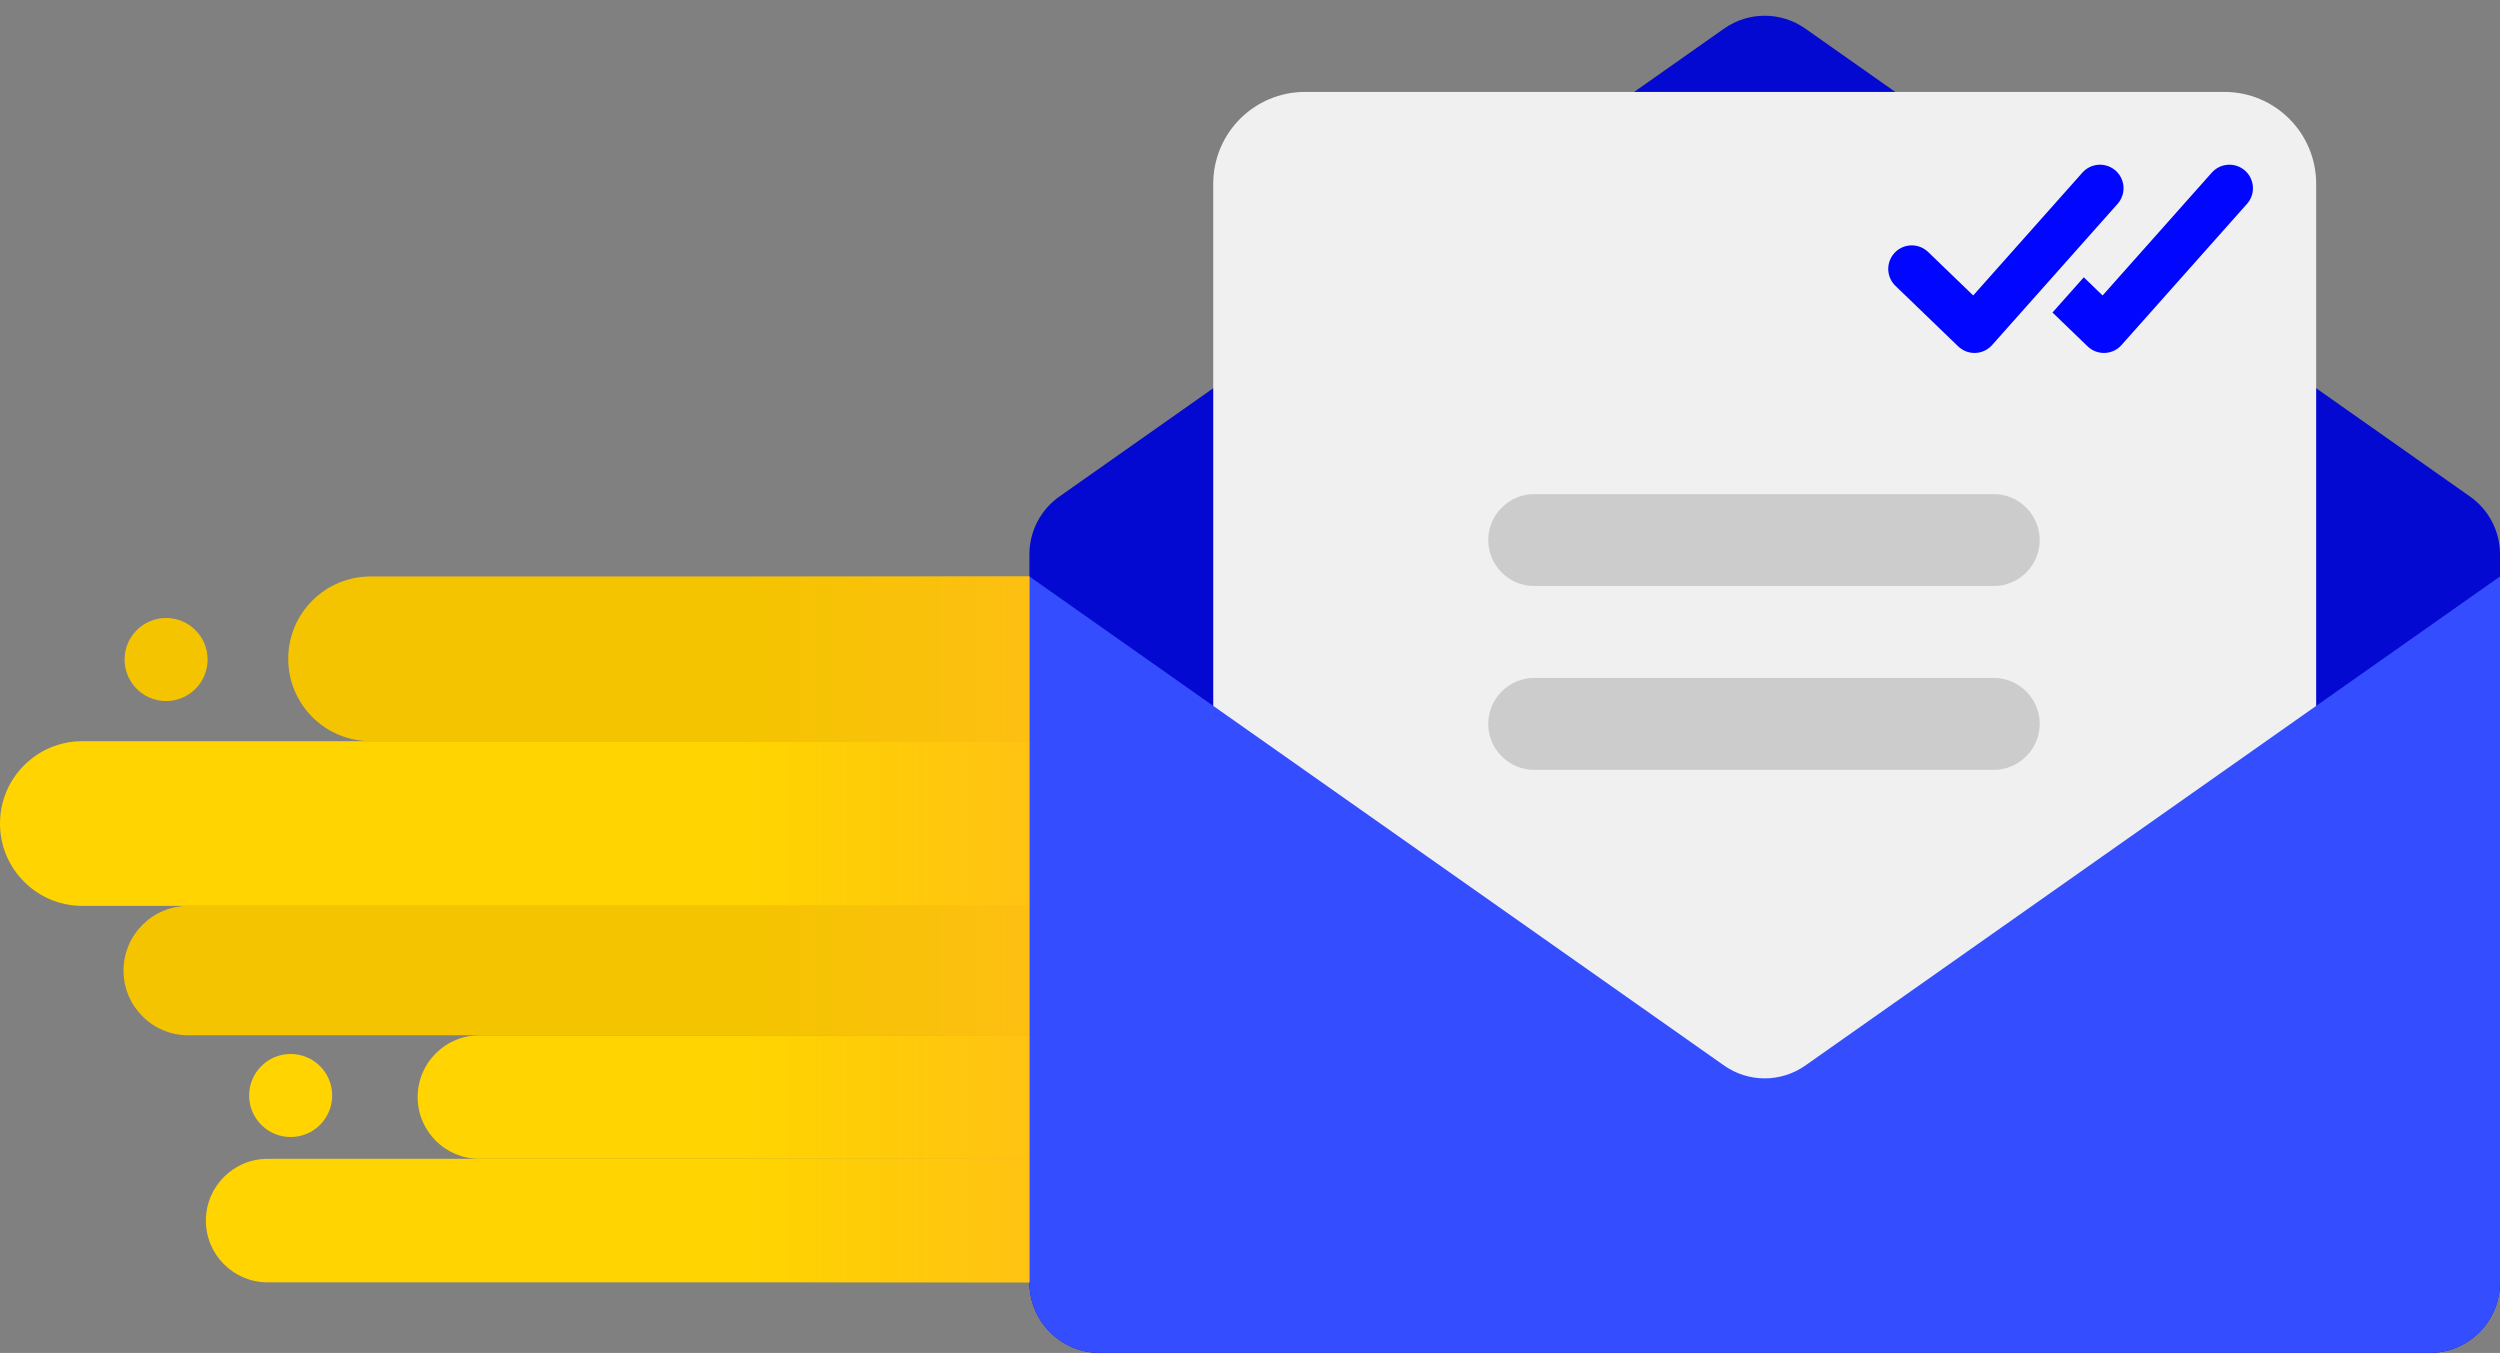
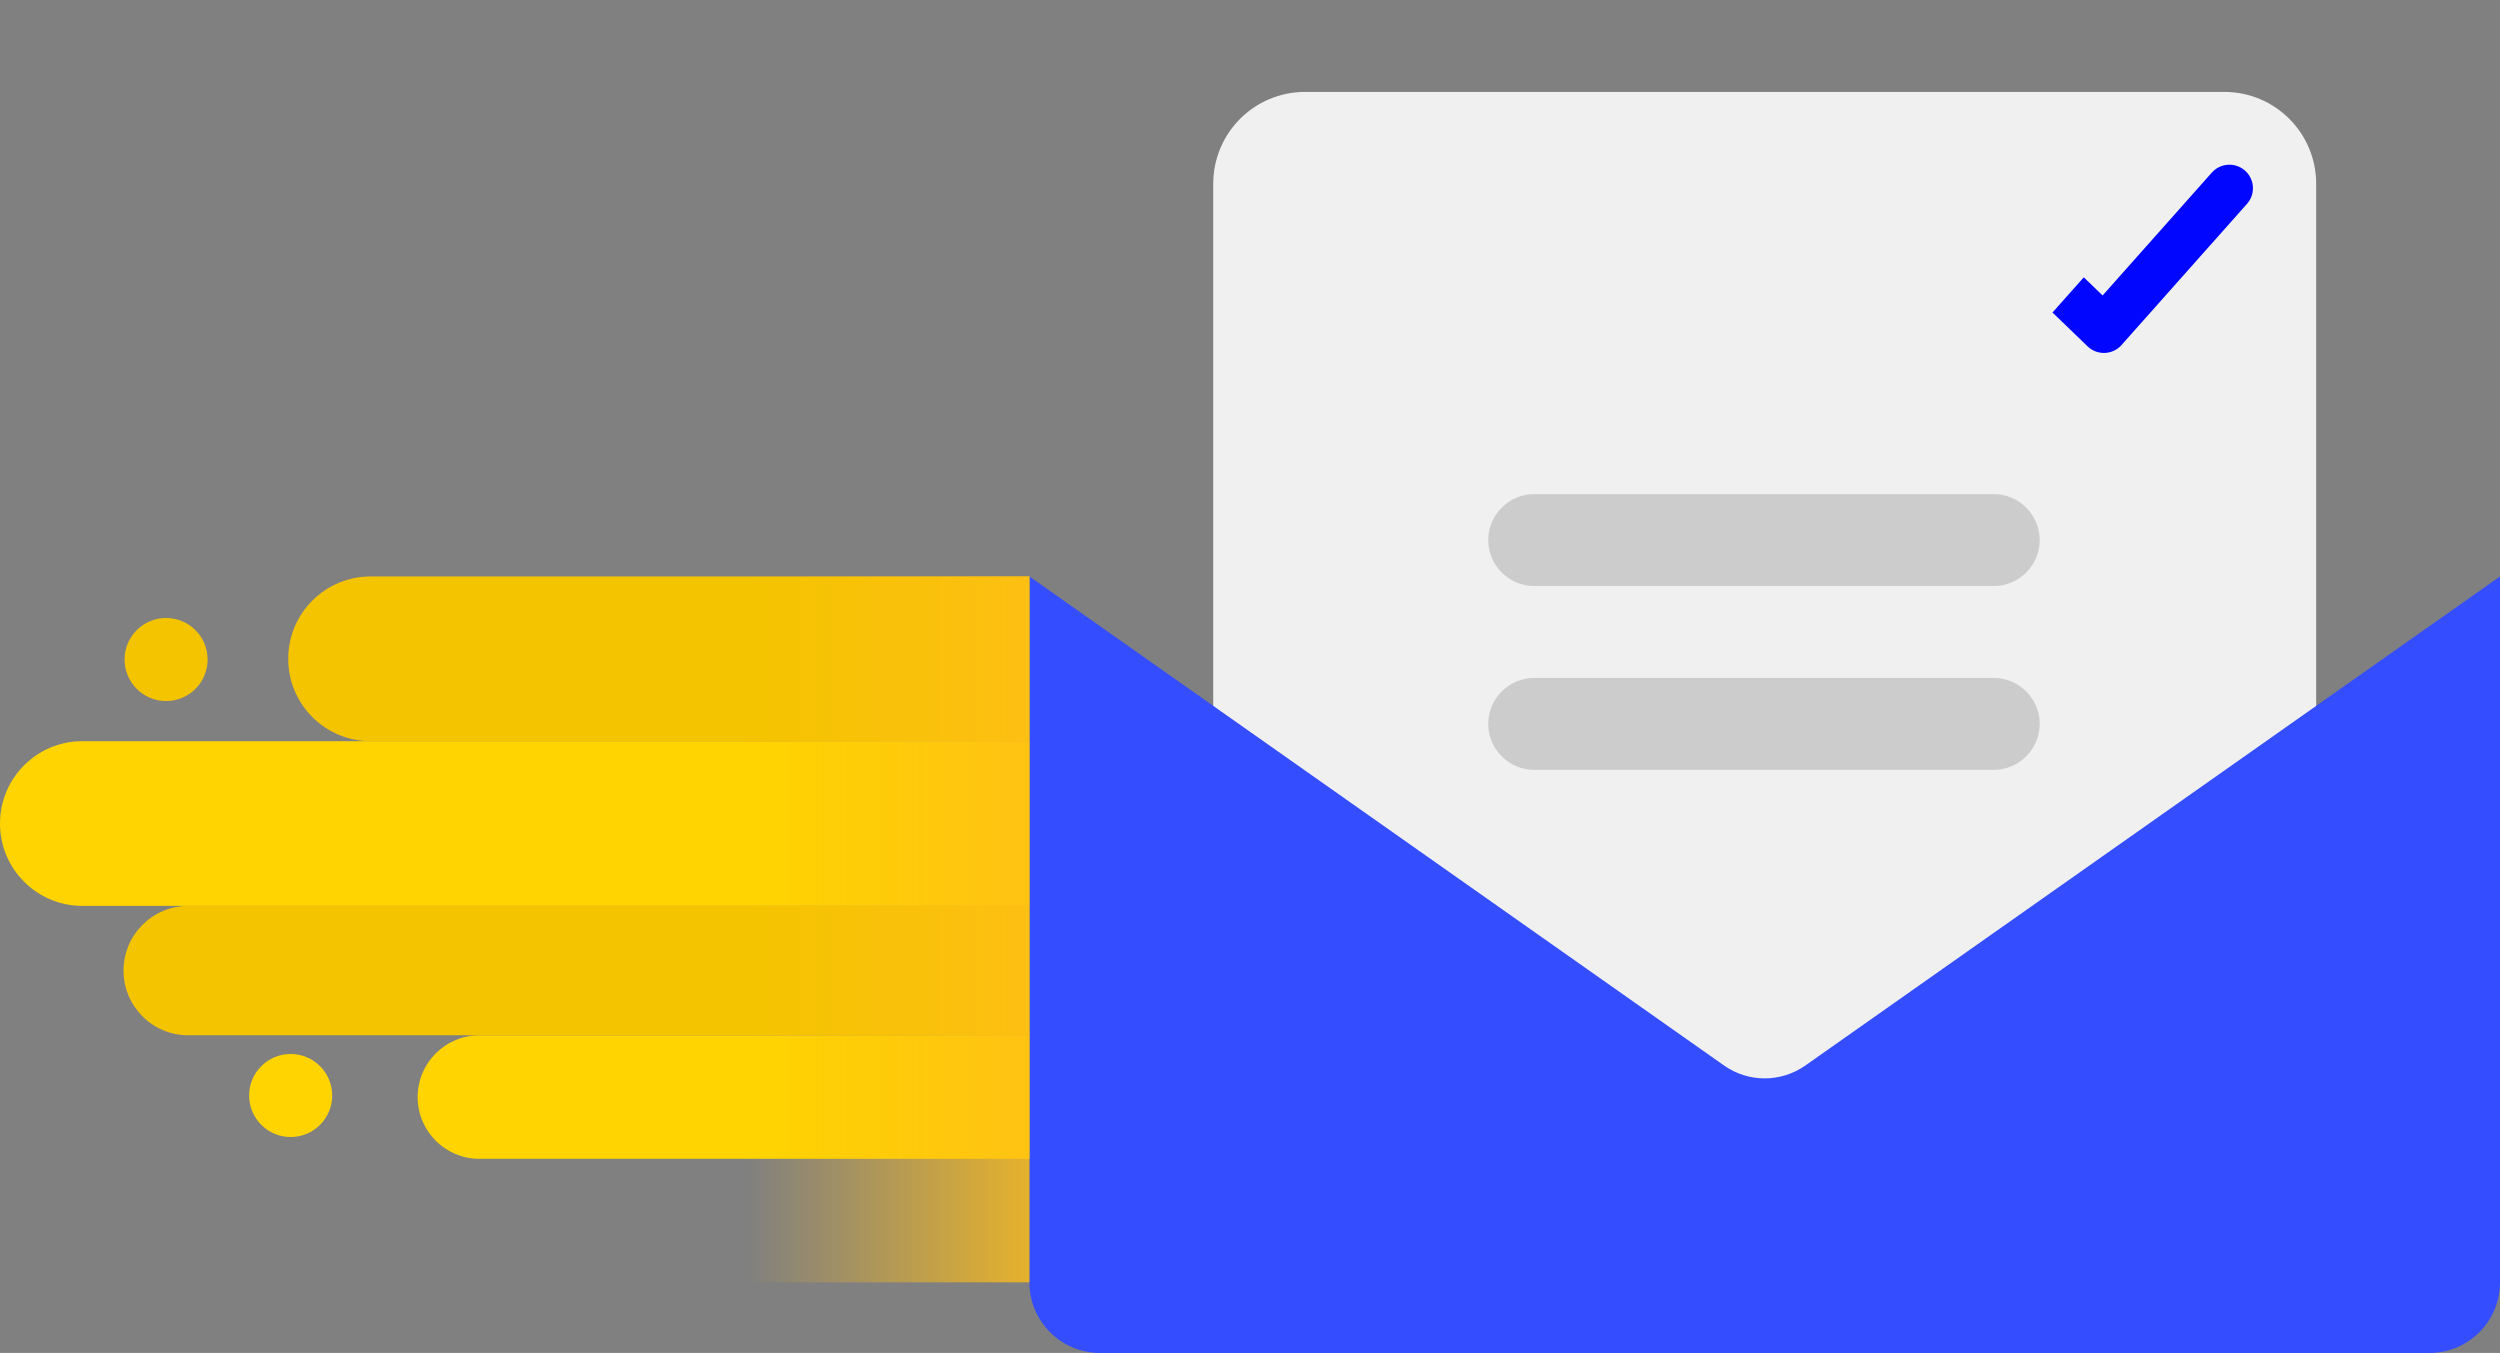
<svg xmlns="http://www.w3.org/2000/svg" width="425" height="230" viewBox="0 0 425 230" fill="none">
  <rect x="0" y="0" width="425" height="230" fill="#808080" stroke="none" />
  <g clip-path="url(#clip0_5307_44582)">
    <g clip-path="url(#clip1_5307_44582)">
-       <path d="M175 94.227C175 90.323 176.9 86.663 180.092 84.415L293.092 4.863C297.235 1.946 302.765 1.946 306.908 4.863L419.908 84.415C423.1 86.663 425 90.323 425 94.227V218C425 224.627 419.627 230 413 230H187C180.373 230 175 224.627 175 218V94.227Z" fill="#0309D0" />
      <path d="M207.25 31.25C207.25 23.16 213.785 16.625 221.875 16.625H378.125C386.215 16.625 392.75 23.16 392.75 31.25V172C392.75 180.09 386.215 186.625 378.125 186.625H221.875C213.785 186.625 207.25 180.09 207.25 172V31.25Z" fill="#F0F0F0" stroke="#F0F0F0" stroke-width="2" />
      <path d="M347 45.714L357.667 56L379 32" stroke="#0006FF" stroke-width="8" stroke-linecap="round" stroke-linejoin="round" />
      <path d="M325 45.714L335.667 56L357 32" stroke="#F0F0F0" stroke-width="16" stroke-linecap="round" stroke-linejoin="round" />
-       <path d="M325 45.714L335.667 56L357 32" stroke="#0006FF" stroke-width="8" stroke-linecap="round" stroke-linejoin="round" />
      <path d="M253 91.812C253 87.516 256.516 84 260.812 84H338.938C343.234 84 346.75 87.516 346.75 91.812C346.75 96.109 343.234 99.625 338.938 99.625H260.812C256.516 99.625 253 96.109 253 91.812Z" fill="#CCCCCC" />
      <path d="M253 123.062C253 118.766 256.516 115.25 260.812 115.25H338.938C343.234 115.25 346.75 118.766 346.75 123.062C346.75 127.359 343.234 130.875 338.938 130.875H260.812C256.516 130.875 253 127.359 253 123.062Z" fill="#CCCCCC" />
      <path d="M175 98L293.092 181.137C297.235 184.054 302.765 184.054 306.908 181.137L425 98V218C425 224.627 419.627 230 413 230H187C180.373 230 175 224.627 175 218V98Z" fill="#334DFF" />
    </g>
    <path d="M175 126L175 154L14 154C6.268 154 -9.49935e-07 147.732 -6.1196e-07 140C-2.73984e-07 132.268 6.268 126 14 126L175 126Z" fill="#FFD400" />
    <path d="M175 98L175 126L63 126C55.268 126 49 119.732 49 112C49 104.268 55.268 98 63 98L175 98Z" fill="#F5C400" />
    <circle cx="49.412" cy="186.235" r="7.059" transform="rotate(90 49.412 186.235)" fill="#FFD400" />
    <circle cx="28.235" cy="112.118" r="7.059" transform="rotate(90 28.235 112.118)" fill="#F5C400" />
-     <path d="M175 197L175 218L45.5 218C39.701 218 35 213.299 35 207.5C35 201.701 39.701 197 45.5 197L175 197Z" fill="#FFD400" />
    <path d="M175 176L175 197L81.5 197C75.701 197 71 192.299 71 186.5C71 180.701 75.701 176 81.5 176L175 176Z" fill="#FFD400" />
    <path d="M175 154L175 176L32 176C25.925 176 21 171.075 21 165C21 158.925 25.925 154 32 154L175 154Z" fill="#F5C400" />
    <rect x="127" y="98" width="48" height="120" fill="url(#paint0_linear_5307_44582)" />
  </g>
  <defs>
    <linearGradient id="paint0_linear_5307_44582" x1="175" y1="158" x2="127" y2="158" gradientUnits="userSpaceOnUse">
      <stop stop-color="#FFBE17" stop-opacity="0.8" />
      <stop offset="1" stop-color="#FFBE17" stop-opacity="0" />
    </linearGradient>
    <clipPath id="clip0_5307_44582">
      <rect width="425" height="230" fill="white" />
    </clipPath>
    <clipPath id="clip1_5307_44582">
      <rect width="250" height="230" fill="white" transform="translate(175)" />
    </clipPath>
  </defs>
</svg>